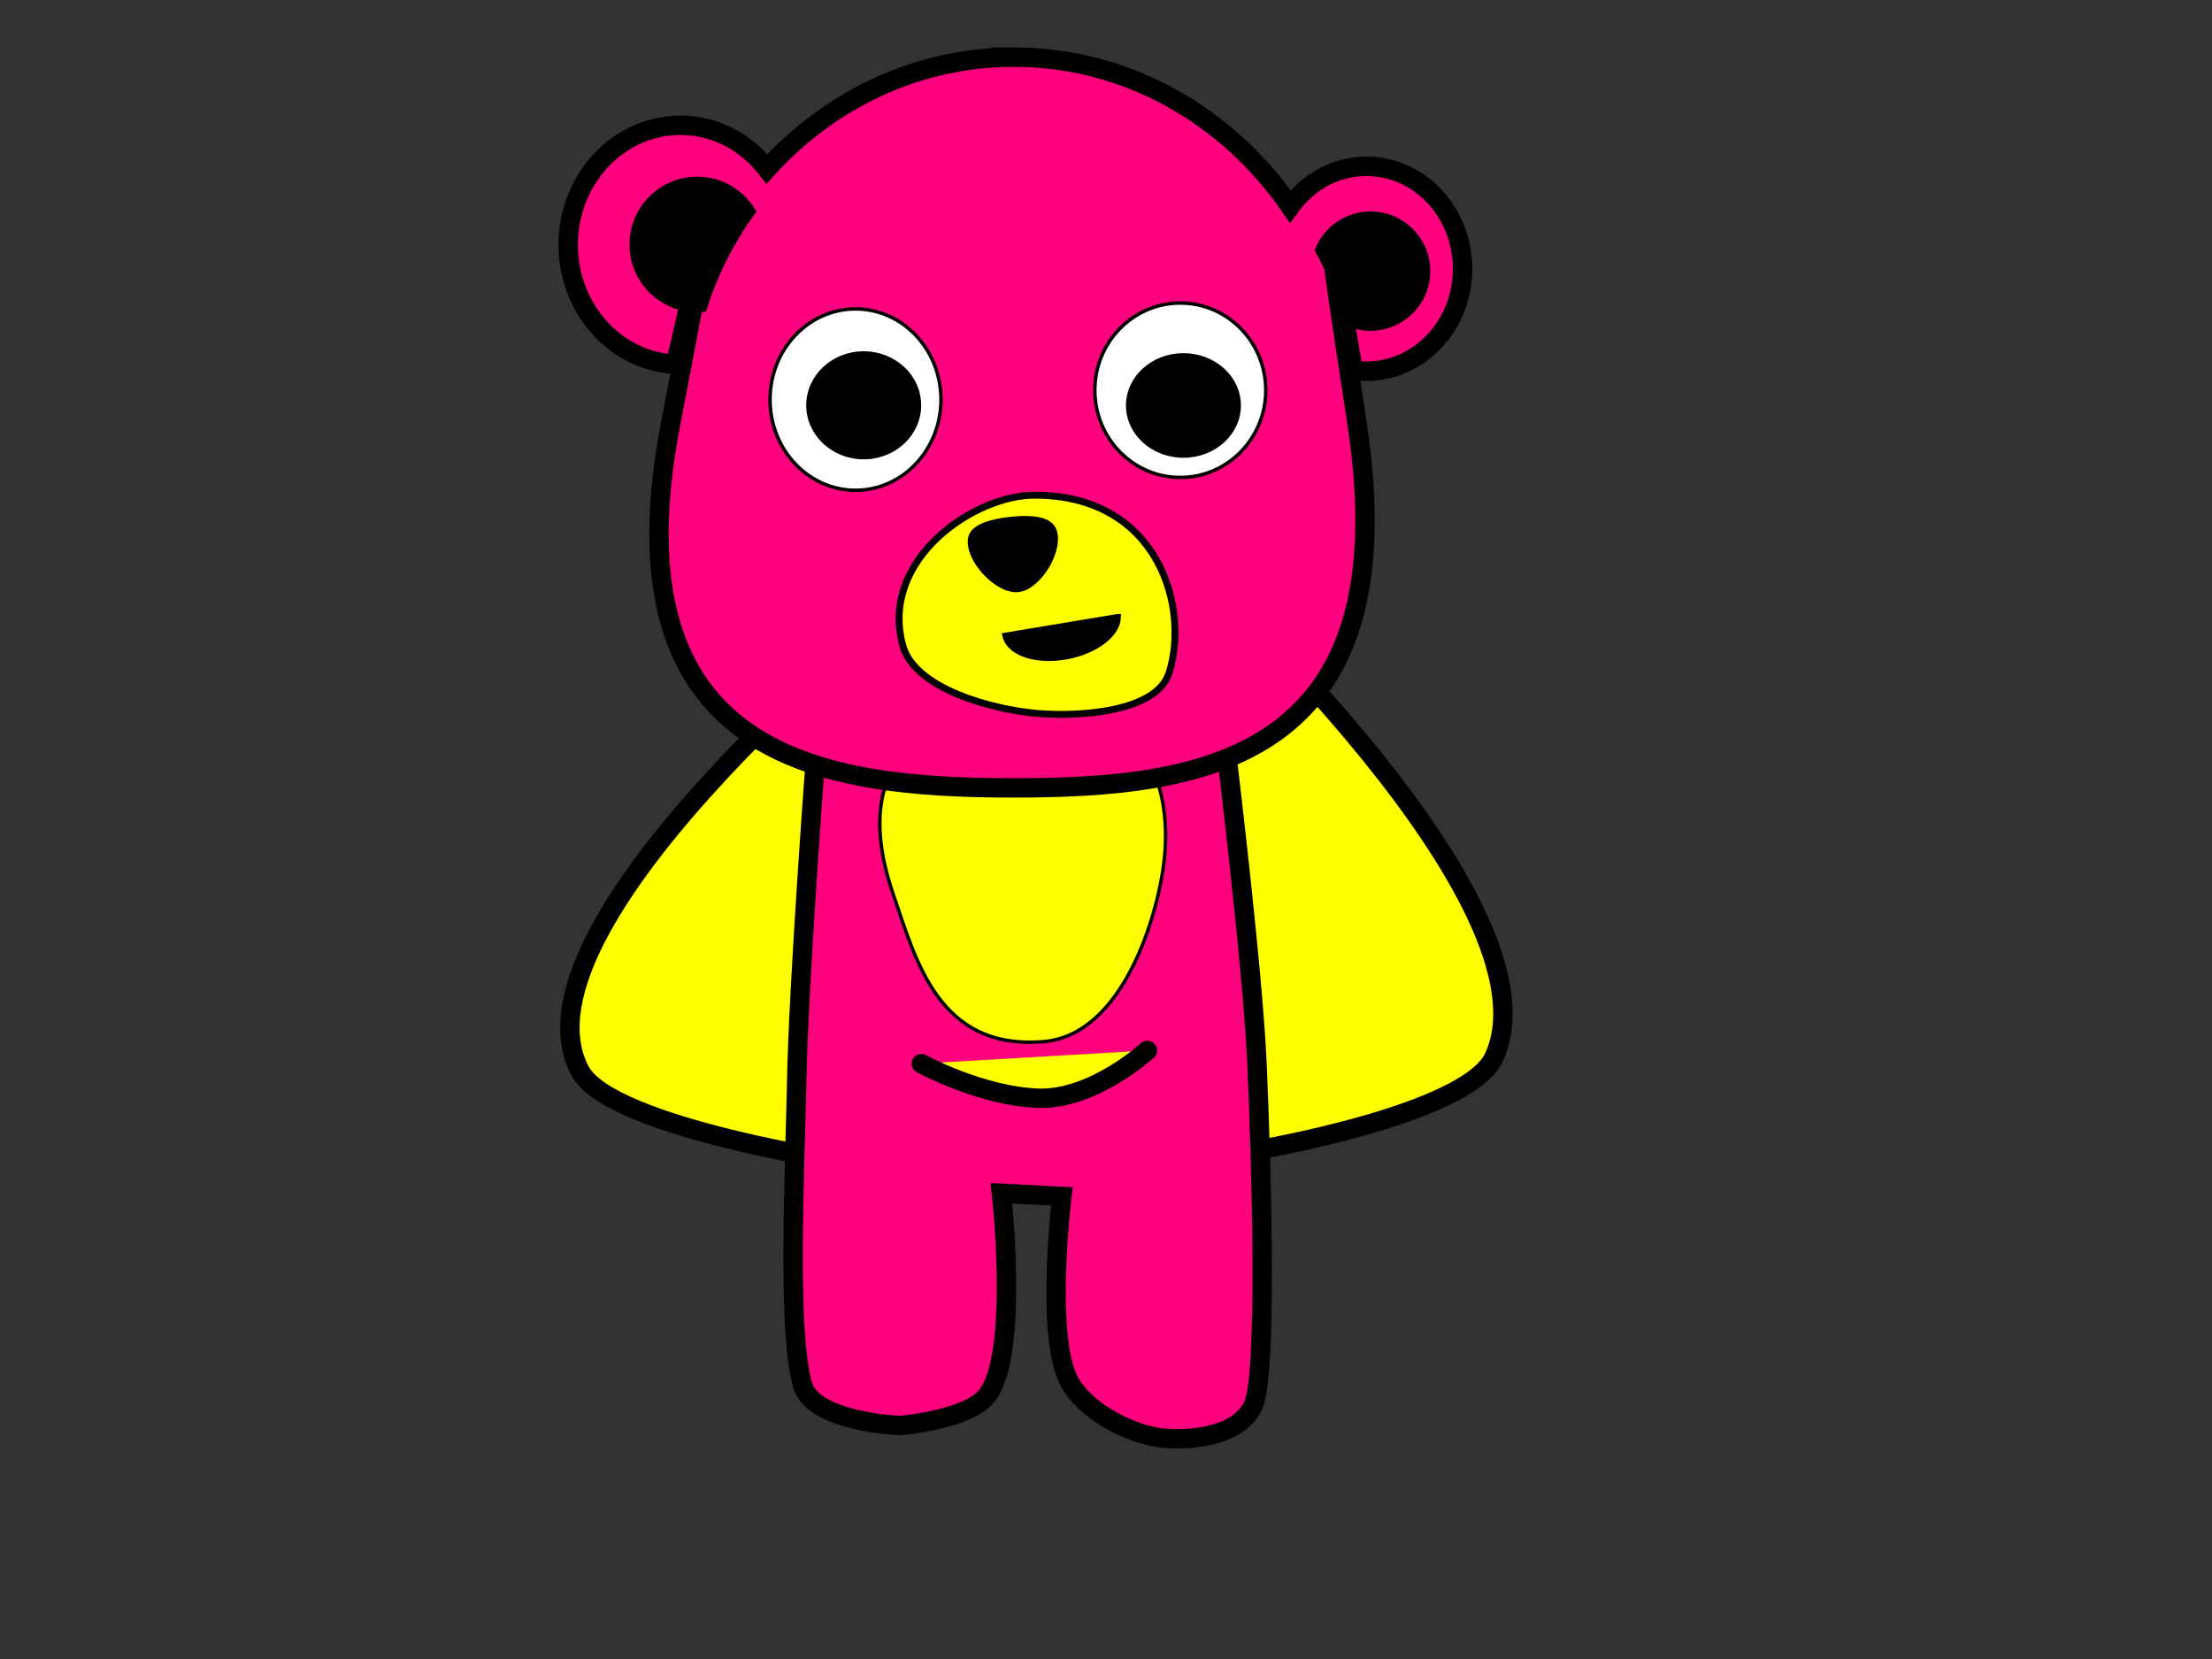
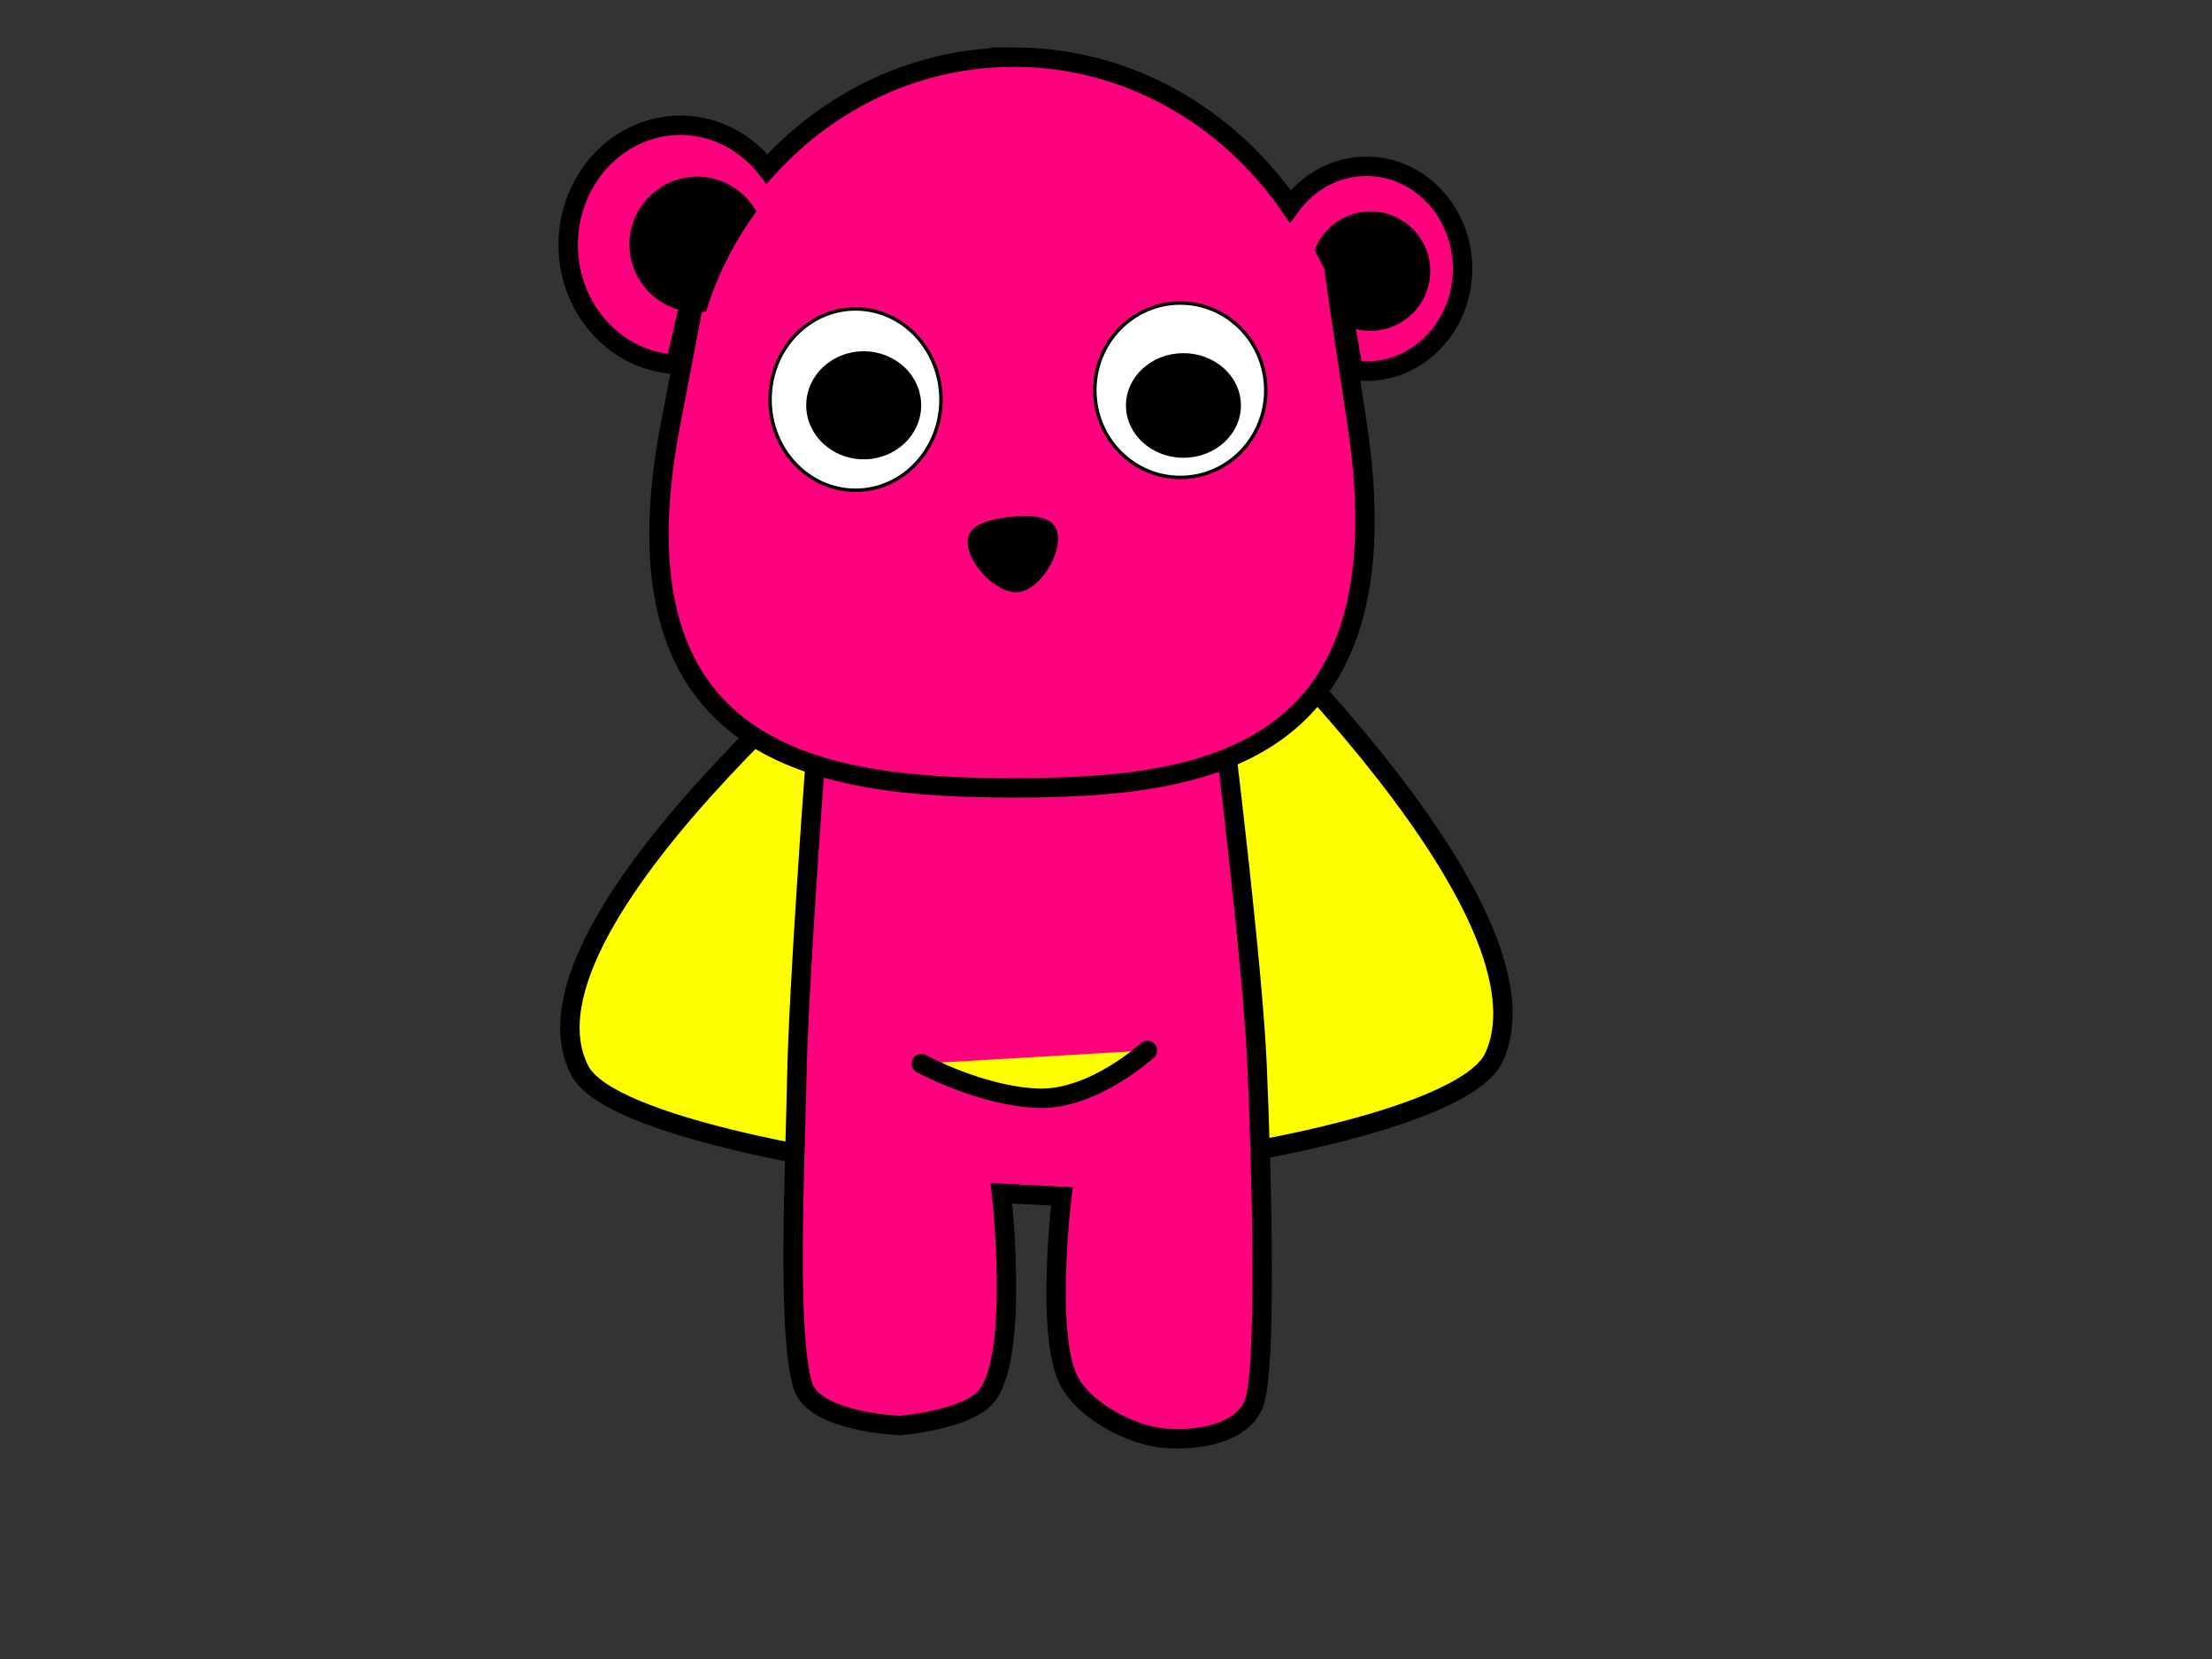
<svg xmlns="http://www.w3.org/2000/svg" width="640" height="480">
  <rect width="100%" height="100%" fill="#333333" stroke="none" />
  <title>bright bear part 2</title>
  <g>
    <title>Layer 1</title>
    <g externalResourcesRequired="false" id="svg_1">
      <path fill="#ffff00" fill-rule="nonzero" stroke="#000000" stroke-width="5.613" stroke-linecap="round" marker-start="none" marker-mid="none" marker-end="none" stroke-miterlimit="4" stroke-dashoffset="0" d="m267.351,168.79c0,0 -122.774,97.007 -99.533,141.059c8.804,16.688 80.112,26.944 80.112,26.944" id="path2525" />
      <rect transform="matrix(1.008 0 0 1.008 -373.6 164.064)" fill="#ff007f" fill-rule="nonzero" stroke-width="5.613" stroke-linecap="round" stroke-miterlimit="4" stroke-dashoffset="0" y="-8.007" x="613.013" height="118.642" width="108.302" id="rect2527" />
      <path fill="#ffff00" fill-rule="nonzero" stroke="#000000" stroke-width="5.613" stroke-linecap="round" marker-start="none" marker-mid="none" marker-end="none" stroke-miterlimit="4" stroke-dashoffset="0" id="path2529" d="m345.38,163.79c0,0 107.197,97.695 86.905,142.059c-7.687,16.807 -69.948,27.135 -69.948,27.135" />
      <path fill="#ff007f" fill-rule="nonzero" stroke="#000000" stroke-width="5.613" stroke-linecap="round" marker-start="none" marker-mid="none" marker-end="none" stroke-miterlimit="4" stroke-dashoffset="0" d="m235.608,224.01c0,0 -4.573,61.651 -5.083,88.173c-0.511,26.557 -2.848,72.608 1.687,88.525c3.087,10.835 28.195,11.742 28.195,11.742c0,0 20.078,-1.609 25.401,-8.954c9.11,-12.572 3.938,-58.247 3.938,-58.247l17.489,0.91c0,0 -5.066,41.255 2.399,54.022c5.089,8.703 17.896,14.818 26.1,15.808c8.029,0.969 22.497,-0.12 26.822,-9.26c4.196,-8.867 2.425,-69.085 1.147,-98.626c-1.217,-28.124 -9.183,-93.09 -9.183,-93.09" id="path2531" />
      <path fill="#ffff00" fill-rule="nonzero" stroke="#000000" stroke-width="5.613" stroke-linecap="round" marker-start="none" marker-mid="none" marker-end="none" stroke-miterlimit="4" stroke-dashoffset="0" d="m266.574,307.744c0,0 17.13,9.367 33.685,10.008c15.977,0.619 31.72,-13.829 31.72,-13.829" id="path2533" />
-       <path fill="#ffff00" fill-rule="evenodd" stroke="#000000" stroke-width="1px" id="path2535" d="m258.381,258.574c-13.251,-38.694 10.448,-52.311 33.227,-54.509c40.954,-3.951 47.395,24.112 45.276,44.518c-1.599,15.401 -11.646,50.835 -34.907,52.788c-30.431,2.555 -36.962,-23.423 -43.596,-42.798z" />
      <path fill="#ff007f" fill-rule="nonzero" stroke="#000000" stroke-width="5.613" stroke-linecap="round" marker-start="none" marker-mid="none" marker-end="none" stroke-miterlimit="4" stroke-dashoffset="0" d="m293.342,16.53c-28.039,0 -53.375,12.394 -71.427,32.339c-5.955,-7.687 -14.968,-12.622 -25.047,-12.622c-17.917,0 -32.472,15.509 -32.472,34.599c0,18.537 13.741,33.674 30.94,34.537c-0.826,5.488 17.762,-80.959 -1.238,16.829c-19,97.788 44.468,105.745 99.243,105.745c54.775,0 114.243,-7.957 99.243,-105.745c-15,-97.788 -0.34,-10.141 -1.002,-15.071c1.239,0.18 2.486,0.251 3.772,0.251c15.357,0 27.816,-13.275 27.816,-29.639c0,-16.364 -12.459,-29.639 -27.816,-29.639c-8.984,0 -16.953,4.569 -22.041,11.617c-18.07,-26.183 -47.145,-43.202 -79.972,-43.202z" id="path2537" />
      <path fill="#ffffff" fill-rule="nonzero" stroke="#000000" stroke-width="1px" marker-start="none" marker-mid="none" marker-end="none" stroke-miterlimit="4" stroke-dashoffset="0" id="path2539" d="m272.253,115.618c0.003,14.487 -11.07,26.233 -24.729,26.233c-13.66,0 -24.732,-11.746 -24.729,-26.233c-0.003,-14.487 11.07,-26.233 24.729,-26.233c13.66,0 24.732,11.746 24.729,26.233z" />
      <path fill="#ffffff" fill-rule="nonzero" stroke="#000000" stroke-width="1px" marker-start="none" marker-mid="none" marker-end="none" stroke-miterlimit="4" stroke-dashoffset="0" d="m366.226,112.909c0.003,13.935 -11.07,25.233 -24.729,25.233c-13.66,0 -24.732,-11.298 -24.729,-25.233c-0.003,-13.935 11.07,-25.233 24.729,-25.233c13.66,0 24.732,11.298 24.729,25.233z" id="path2541" />
      <path fill="#000000" fill-rule="evenodd" stroke="#000000" stroke-width="2" marker-start="none" marker-mid="none" marker-end="none" stroke-miterlimit="4" stroke-dashoffset="0" d="m396.55,62.177c-6.827,0 -12.669,4.233 -15.087,10.195c3.631,6.585 6.534,13.651 8.604,21.039c1.98,0.857 4.189,1.297 6.483,1.297c8.987,0 16.266,-7.279 16.266,-16.265c0,-8.987 -7.279,-16.265 -16.266,-16.266l0,0z" id="path2543" />
      <path fill="#000000" fill-rule="evenodd" stroke="#000000" stroke-width="2" marker-start="none" marker-mid="none" marker-end="none" stroke-miterlimit="4" stroke-dashoffset="0" d="m201.743,52.11c-10.272,0 -18.623,8.351 -18.623,18.623c0,10.272 8.351,18.623 18.623,18.623c0.584,0 1.198,-0.065 1.768,-0.118c3.196,-10.178 8.048,-19.636 14.144,-28.111c-3.265,-5.371 -9.171,-9.017 -15.912,-9.017z" id="path2545" />
-       <path fill="#ffff00" fill-rule="nonzero" stroke="#000000" stroke-width="2" marker-start="none" marker-mid="none" marker-end="none" stroke-miterlimit="4" stroke-dashoffset="0" d="m299.285,143.263c36.355,0 44.908,33.045 38.95,51.47c-3.68,11.38 -26.2,12.712 -38.115,11.685c-13.053,-1.125 -35.559,-7.098 -38.95,-19.753c-6.688,-24.96 20.787,-43.401 38.115,-43.401z" id="path2547" />
      <path fill="#000000" fill-rule="nonzero" stroke="#000000" stroke-width="2" marker-start="none" marker-mid="none" marker-end="none" stroke-miterlimit="4" stroke-dashoffset="0" d="m294.58,170.318c5.896,-0.635 12.431,-11.625 10.016,-17.041c-1.622,-3.637 -9.056,-3.139 -13.007,-2.643c-3.472,0.436 -9.851,1.639 -10.503,5.077c-1.111,5.861 7.562,15.245 13.493,14.606z" id="path2549" />
-       <path fill="#000000" fill-rule="evenodd" stroke="#000000" stroke-width="2" marker-start="none" marker-mid="none" marker-end="none" stroke-miterlimit="4" stroke-dashoffset="0" id="path2551" d="m323.311,178.655l-32.258,5.369c1.18,4.886 9.076,7.418 17.852,5.682c8.189,-1.62 14.253,-6.382 14.407,-11.051z" />
      <path fill="#000000" fill-rule="nonzero" stroke="#000000" stroke-width="1px" marker-start="none" marker-mid="none" marker-end="none" stroke-miterlimit="4" stroke-dashoffset="0" d="m266.027,117.264c0.002,8.357 -7.221,15.133 -16.131,15.133c-8.91,0 -16.133,-6.776 -16.131,-15.133c-0.002,-8.357 7.221,-15.133 16.131,-15.133c8.91,0 16.133,6.776 16.131,15.133z" id="path2553" />
      <path fill="#000000" fill-rule="nonzero" stroke="#000000" stroke-width="1px" marker-start="none" marker-mid="none" marker-end="none" stroke-miterlimit="4" stroke-dashoffset="0" id="path2555" d="m358.537,117.312c0.002,8.081 -7.221,14.633 -16.131,14.633c-8.91,0 -16.133,-6.552 -16.131,-14.633c-0.002,-8.081 7.221,-14.633 16.131,-14.633c8.91,0 16.133,6.552 16.131,14.633z" />
    </g>
  </g>
</svg>